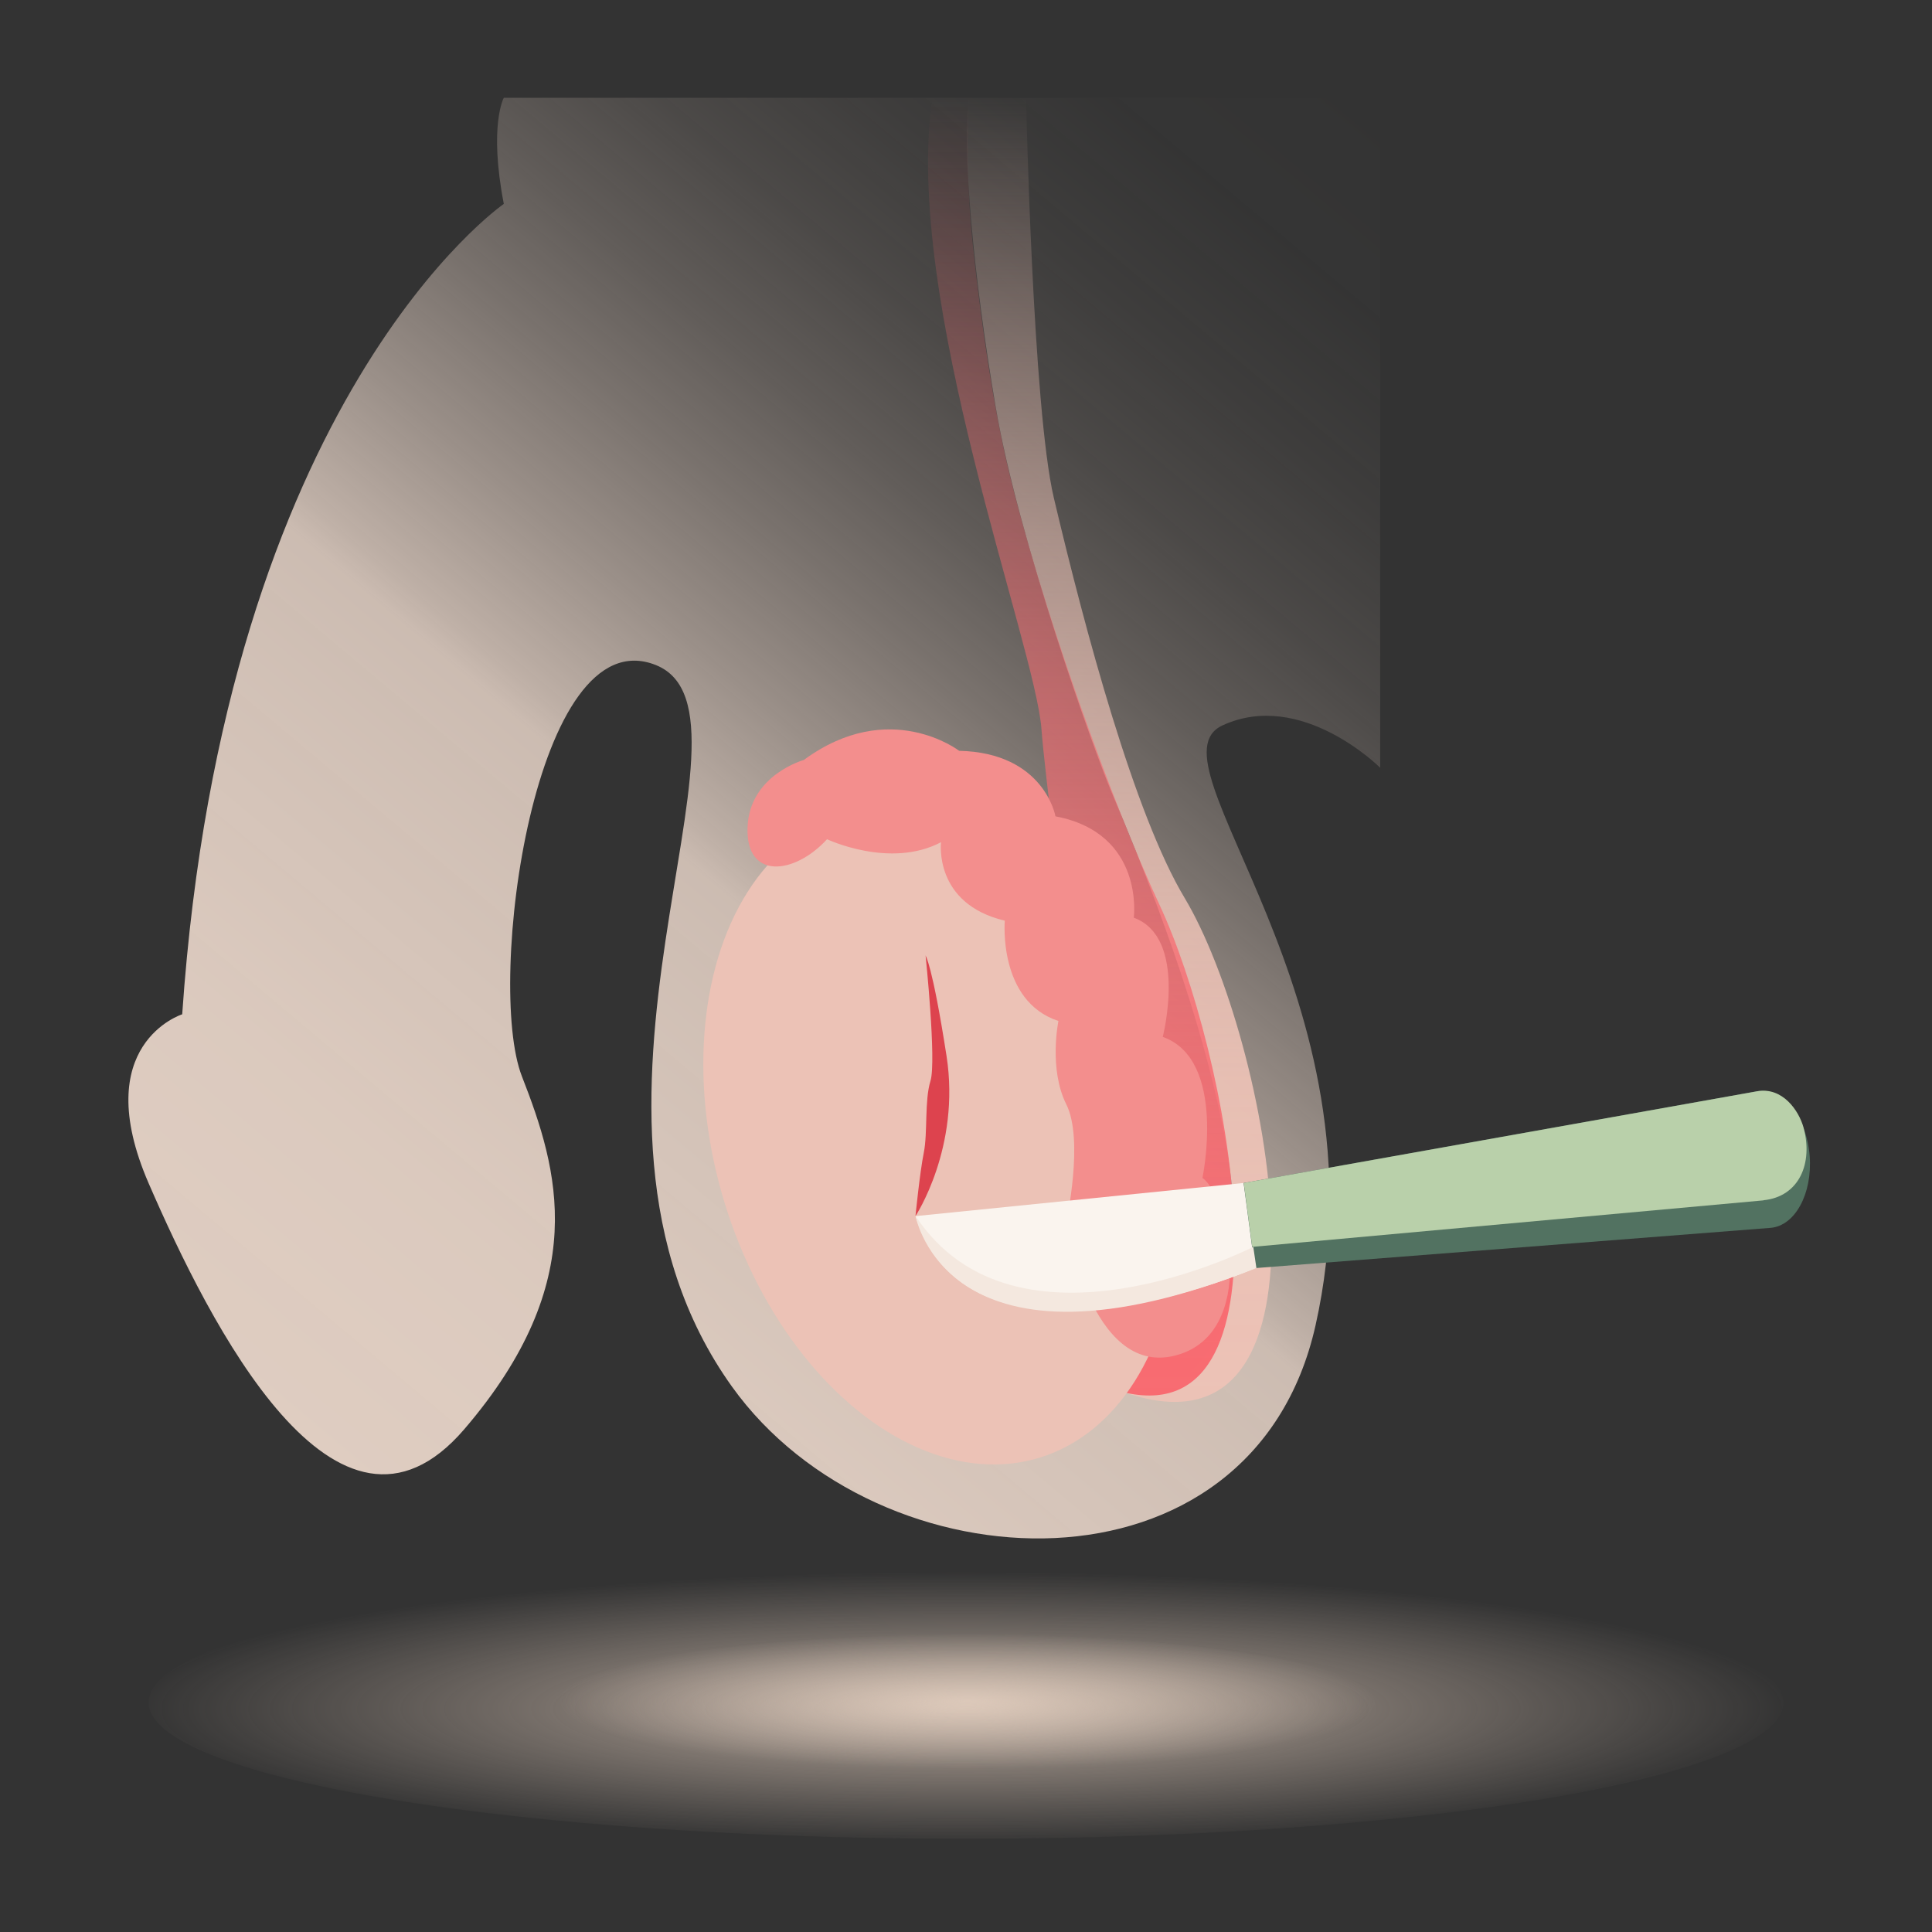
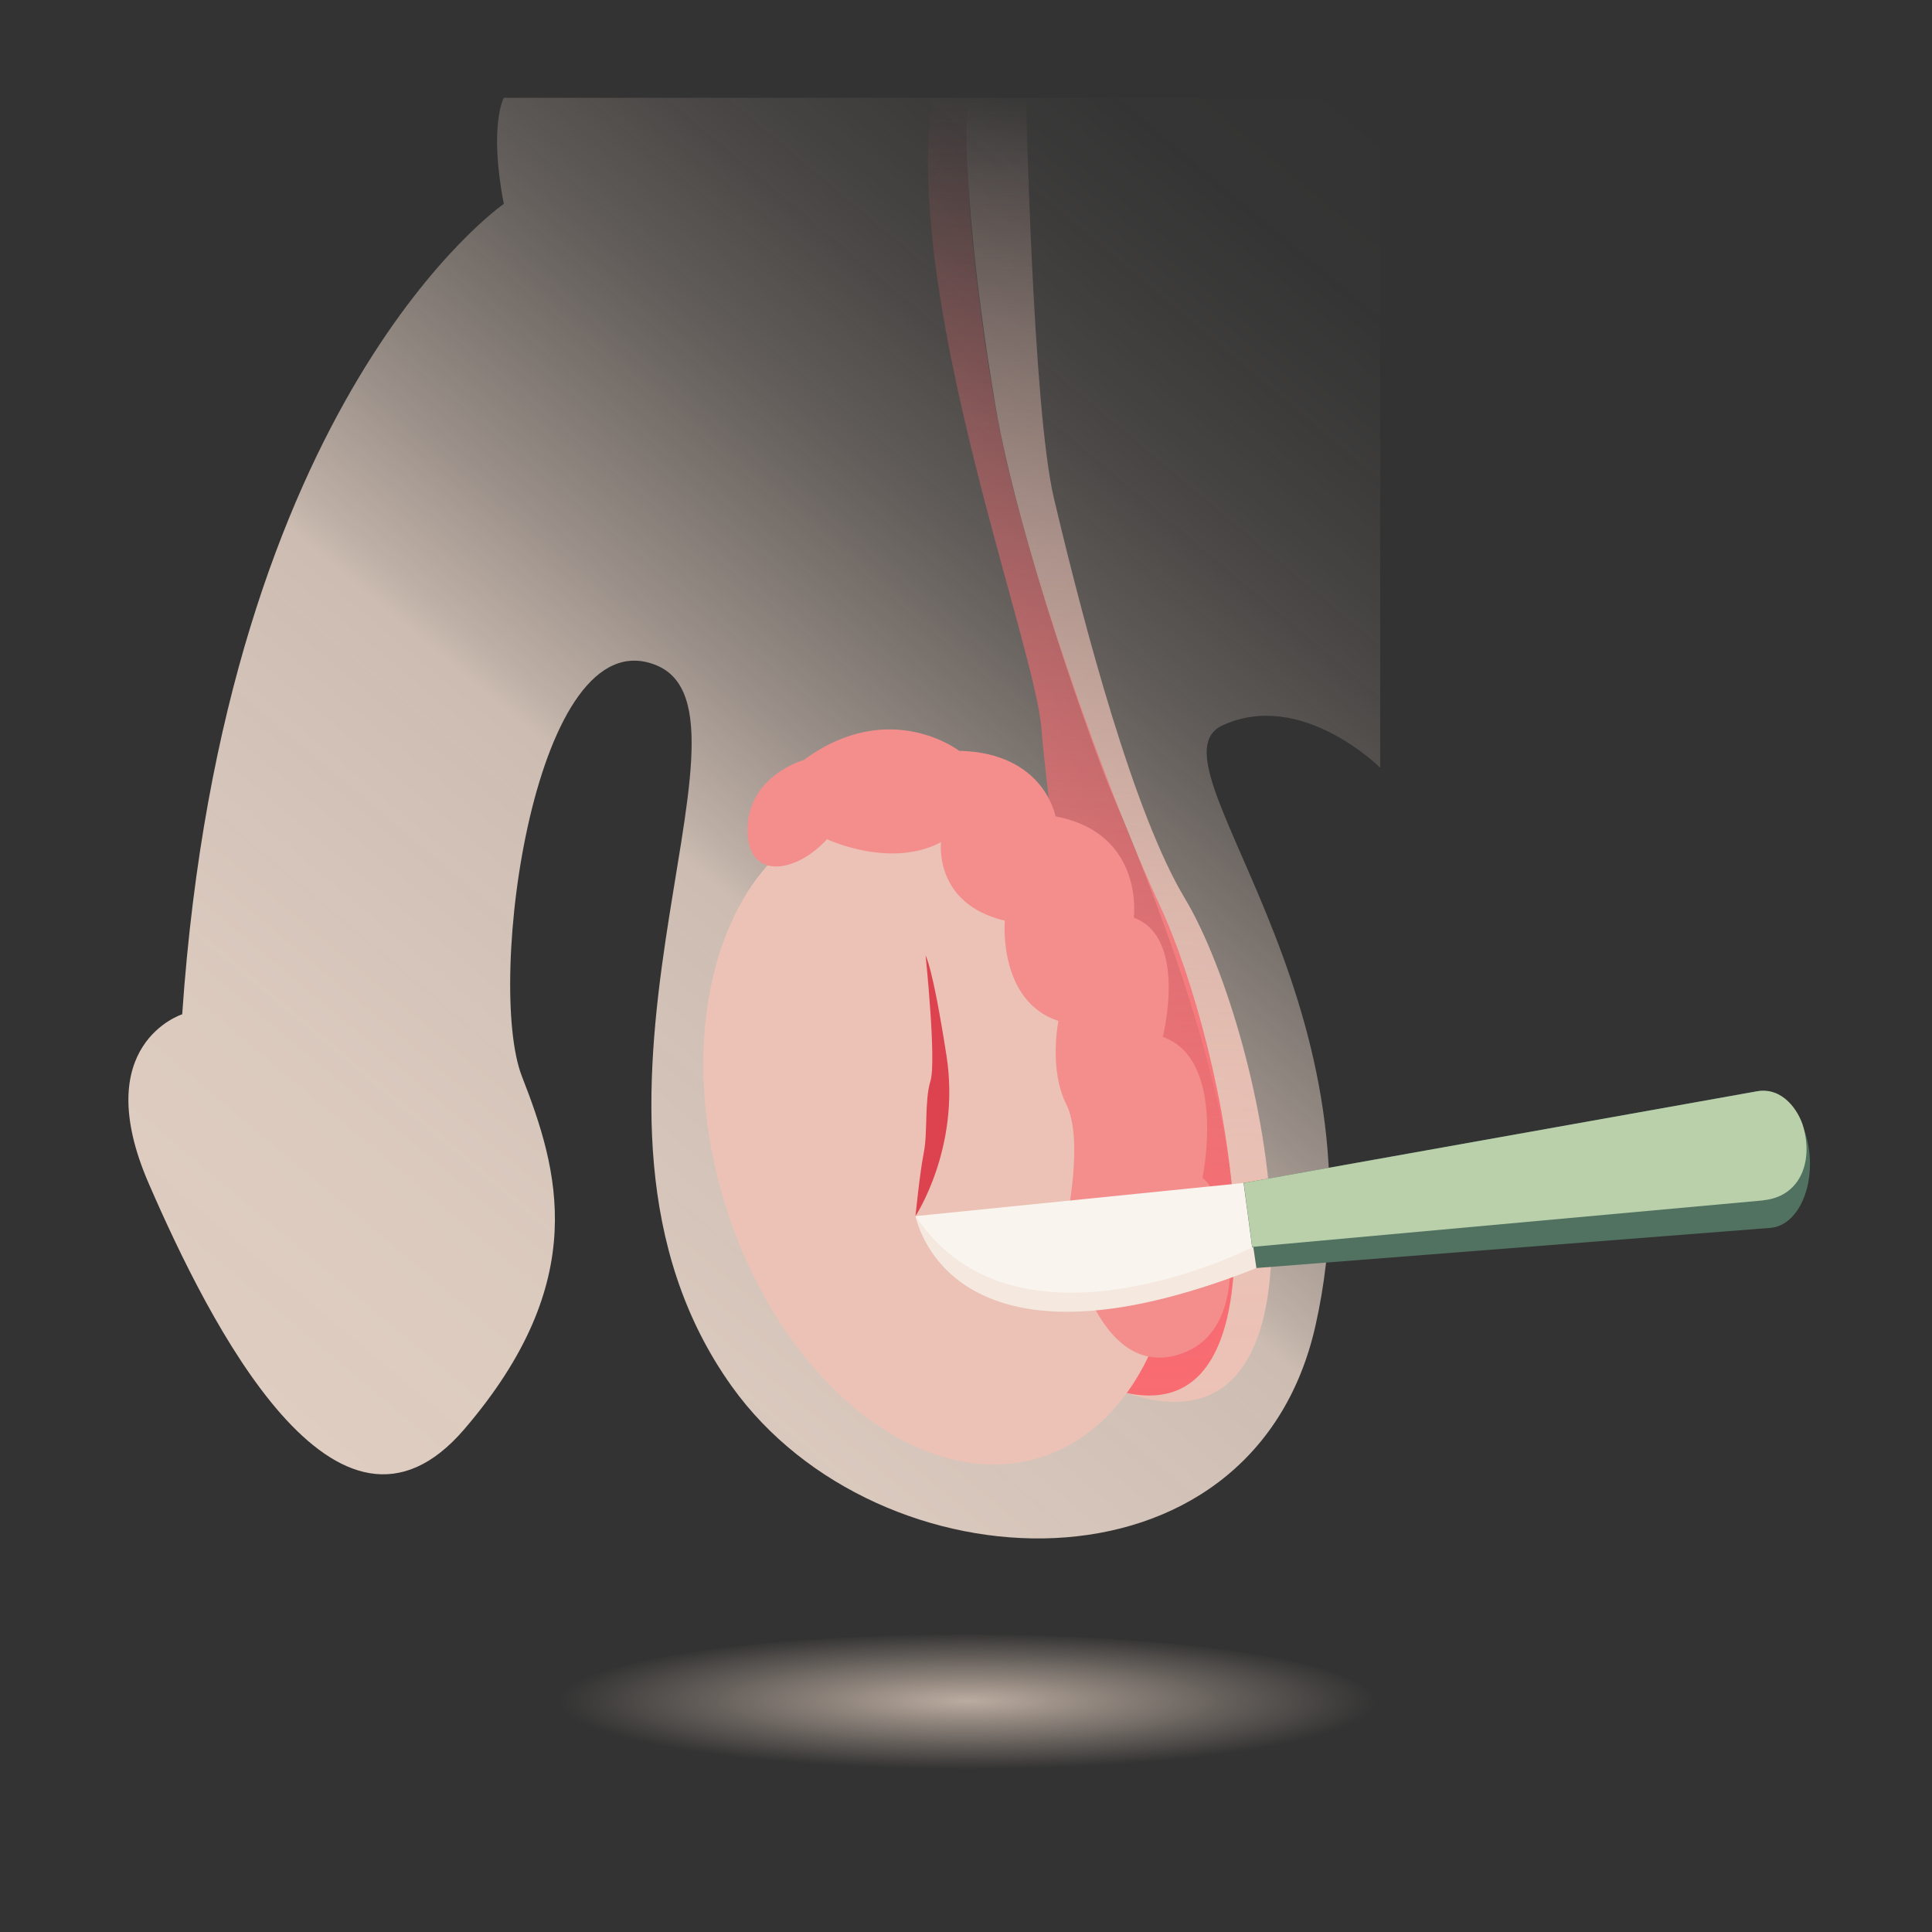
<svg xmlns="http://www.w3.org/2000/svg" xmlns:xlink="http://www.w3.org/1999/xlink" id="Layer_1" viewBox="0 0 130 130">
  <rect x="0" y="0" width="130" height="130" fill="#333333" stroke="none" />
  <defs>
    <style>.cls-1{fill:none;}.cls-2{fill:url(#linear-gradient);}.cls-3{fill:#ecc2b6;}.cls-4{fill:#f4e8df;}.cls-5{fill:#f38e8d;}.cls-6{fill:#faf4ee;}.cls-7{fill:#b9d0aa;}.cls-8{fill:#dd434e;}.cls-9{fill:#527261;}.cls-10{fill:url(#linear-gradient-3);}.cls-11{fill:url(#linear-gradient-2);}.cls-12{fill:url(#radial-gradient-2);opacity:.75;}.cls-12,.cls-13{isolation:isolate;}.cls-13{fill:url(#radial-gradient);opacity:.75;}</style>
    <linearGradient id="linear-gradient" x1="21.17" y1="97.34" x2="95.49" y2="8.77" gradientUnits="userSpaceOnUse">
      <stop offset="0" stop-color="#f2ded1" stop-opacity=".9" />
      <stop offset=".16" stop-color="#f2ded1" stop-opacity=".88" />
      <stop offset=".35" stop-color="#f2ded1" stop-opacity=".82" />
      <stop offset=".4" stop-color="#f2ded1" stop-opacity=".8" />
      <stop offset=".42" stop-color="#f2ded1" stop-opacity=".73" />
      <stop offset=".5" stop-color="#f2ded1" stop-opacity=".54" />
      <stop offset=".58" stop-color="#f2ded1" stop-opacity=".37" />
      <stop offset=".65" stop-color="#f2ded1" stop-opacity=".24" />
      <stop offset=".73" stop-color="#f2ded1" stop-opacity=".13" />
      <stop offset=".81" stop-color="#f2ded1" stop-opacity=".06" />
      <stop offset=".9" stop-color="#f2ded1" stop-opacity=".01" />
      <stop offset="1" stop-color="#f2ded1" stop-opacity="0" />
    </linearGradient>
    <radialGradient id="radial-gradient" cx="-38.26" cy="-2961" fx="-38.26" fy="-2961" r=".46" gradientTransform="translate(4655.82 -59105.37) scale(120 -20)" gradientUnits="userSpaceOnUse">
      <stop offset="0" stop-color="#e9d4c4" />
      <stop offset="1" stop-color="#e9d4c4" stop-opacity="0" />
    </radialGradient>
    <radialGradient id="radial-gradient-2" cx="-36.03" cy="-3123.07" fx="-36.03" fy="-3123.07" r=".46" gradientTransform="translate(2226.92 -31116.15) scale(60 -10)" xlink:href="#radial-gradient" />
    <linearGradient id="linear-gradient-2" x1="75.31" y1="94.33" x2="75.31" y2="6.58" gradientUnits="userSpaceOnUse">
      <stop offset="0" stop-color="#ecc2b6" />
      <stop offset=".12" stop-color="#ecc2b6" stop-opacity=".98" />
      <stop offset=".25" stop-color="#ecc2b6" stop-opacity=".93" />
      <stop offset=".38" stop-color="#ecc2b6" stop-opacity=".84" />
      <stop offset=".52" stop-color="#ecc2b6" stop-opacity=".71" />
      <stop offset=".66" stop-color="#ecc2b6" stop-opacity=".55" />
      <stop offset=".8" stop-color="#ecc2b6" stop-opacity=".35" />
      <stop offset=".94" stop-color="#ecc2b6" stop-opacity=".12" />
      <stop offset="1" stop-color="#ecc2b6" stop-opacity="0" />
    </linearGradient>
    <linearGradient id="linear-gradient-3" x1="72.77" y1="93.91" x2="72.77" y2="6.58" gradientUnits="userSpaceOnUse">
      <stop offset="0" stop-color="#f86b71" />
      <stop offset=".09" stop-color="#f86b71" stop-opacity=".97" />
      <stop offset=".22" stop-color="#f86b71" stop-opacity=".88" />
      <stop offset=".39" stop-color="#f86b71" stop-opacity=".73" />
      <stop offset=".59" stop-color="#f86b71" stop-opacity=".53" />
      <stop offset=".8" stop-color="#f86b71" stop-opacity=".27" />
      <stop offset="1" stop-color="#f86b71" stop-opacity="0" />
    </linearGradient>
  </defs>
  <path class="cls-2" d="m33.9,6.58s-1.02,1.84,0,7.14c0,0-18.78,12.93-21.64,54.53,0,0-6.33,2-2.25,11.39,4.08,9.39,12.65,26.53,21.23,16.53s6.33-17.47,3.88-23.74c-2.45-6.27.85-30.94,9.01-27.68,8.16,3.27-8.14,30.03,5.12,48.55,9.85,13.75,35.03,14.8,39.27-4.12,4.97-22.15-11.57-37.92-6.26-40.37s10.61,2.85,10.61,2.85V6.58h-58.99Z" />
  <g id="Group_6872">
-     <ellipse id="Ellipse_233" class="cls-13" cx="65" cy="114.56" rx="55" ry="9.17" />
    <ellipse id="Ellipse_234" class="cls-12" cx="65" cy="114.56" rx="27.5" ry="4.58" />
  </g>
-   <rect class="cls-1" width="130" height="130" />
  <path class="cls-11" d="m69.04,6.58s.45,20.91,1.87,26.92c2.12,8.98,5.43,21.31,8.8,26.92,5.61,9.36,11.26,38.4-3.9,33.32,0,0,17.08,2.11-1.01-40.42-1.14-2.69-6.27-16.96-7.8-25.92s-2.27-17.49-1.8-20.81h3.84Z" />
  <path class="cls-10" d="m65.2,6.58s-.32,4.49.27,10.02,1.4,10.82,2.35,14.84c2.16,9.08,7.02,22.64,10.19,29.42,4.63,9.88,9.5,35.37-2.2,32.87,0,0-5.33-39.01-5.73-44.65s-9.35-29-7.34-42.5h2.45Z" />
  <ellipse class="cls-3" cx="63.32" cy="76.49" rx="15.23" ry="22.59" transform="translate(-19.67 21.97) rotate(-17.08)" />
  <path class="cls-8" d="m62.28,64.28s.74,7.12.33,8.45-.18,3.49-.45,4.83-.56,4.27-.56,4.27c0,0,3.05-4.61,2.09-10.78s-1.42-6.77-1.42-6.77Z" />
  <path class="cls-5" d="m54.11,51.13s-3.68,1-3.81,4.54,3.14,3.21,5.35.8c0,0,4.24,2.01,7.67.2,0,0-.52,4.14,4.29,5.28,0,0-.47,5.41,3.61,6.75,0,0-.67,3.21.53,5.61s0,7.89,0,7.89c0,0,1.6,10.43,7.29,9.02,5.68-1.4,3.66-10.72,1.87-11.96,0,0,1.67-7.95-2.67-9.49,0,0,1.71-6.68-1.95-8.02,0,0,.75-5.68-5.27-6.82,0,0-.74-4.28-6.48-4.41,0,0-4.68-3.61-10.43.6Z" />
  <path class="cls-6" d="m83.68,79.6l.9,5.68s-19.23,8.46-22.98-3.45l22.08-2.23Z" />
  <path class="cls-9" d="m119.13,82.62l-34.69,2.71-.76-5.73,34.54-6.17c1.72-.31,3.34,1.69,3.55,4.36h0c.19,2.54-.99,4.7-2.64,4.83Z" />
  <path class="cls-7" d="m118.66,80.77l-34.4,3.13-.57-4.3,34.54-6.17c1.72-.31,2.81,1.31,3.12,2.42.67,2.42-.29,4.67-2.68,4.91Z" />
  <path class="cls-4" d="m84.33,83.9s-15.95,8.16-22.72-2.07c0,0,2.1,11.76,22.93,3.49l-.21-1.42Z" />
</svg>